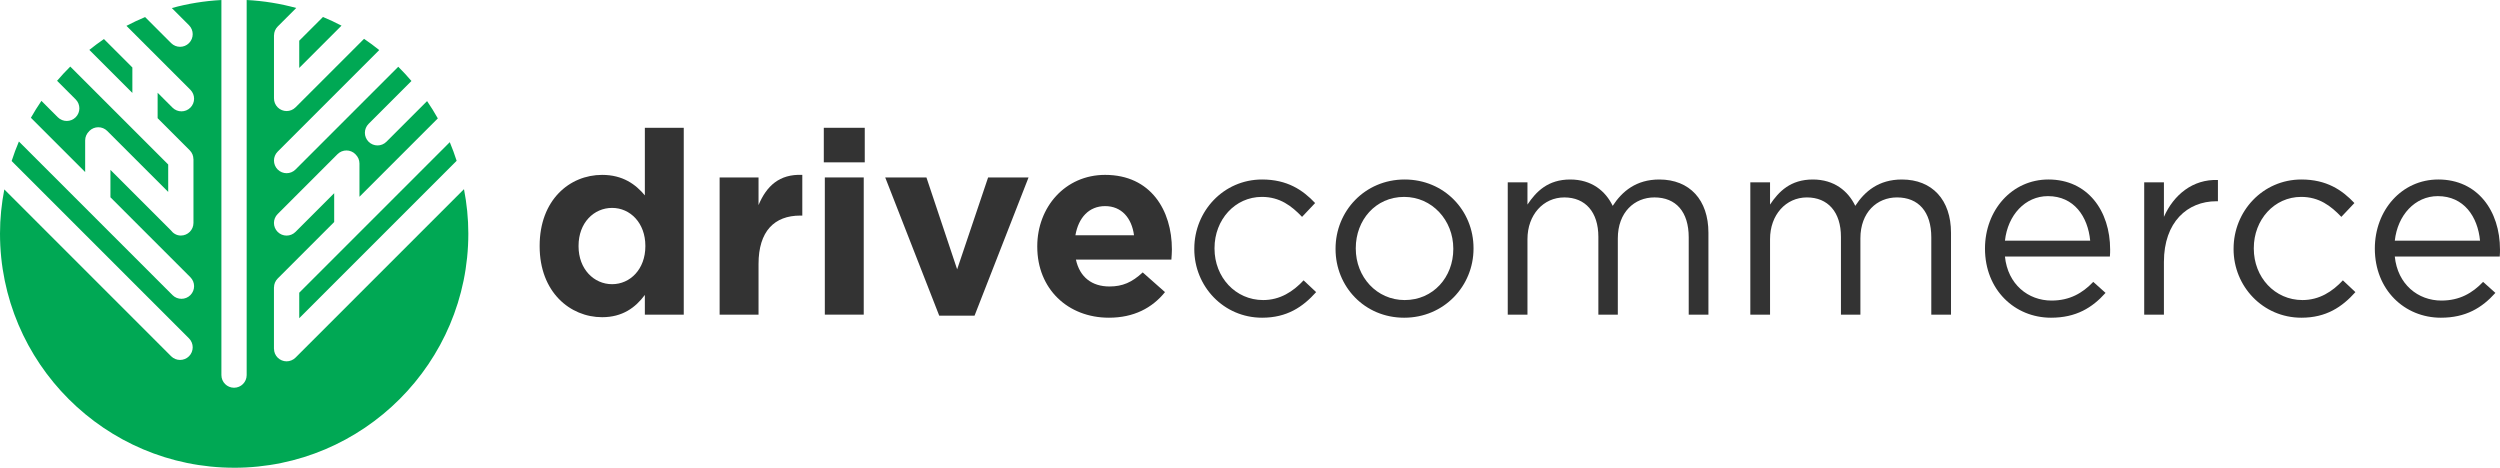
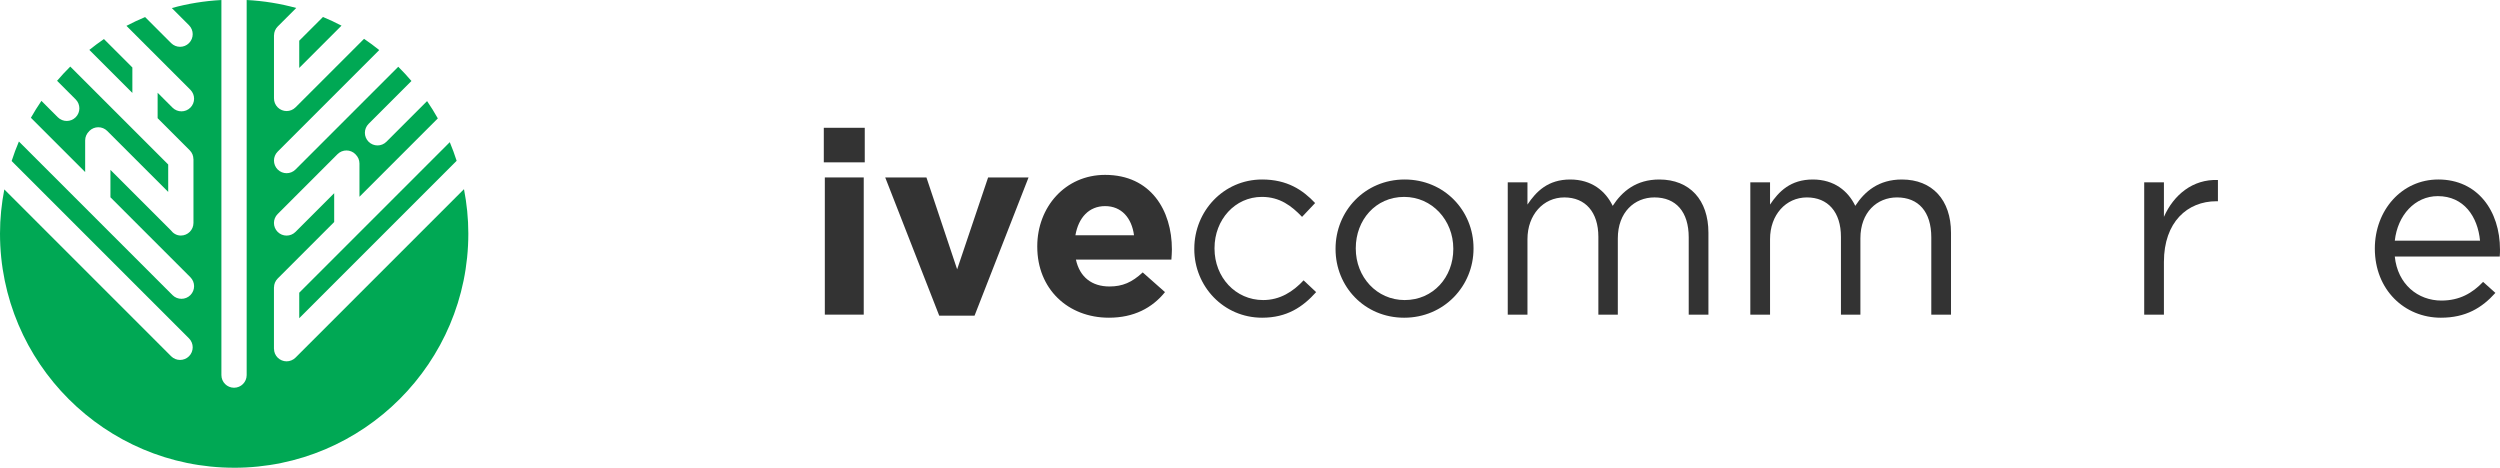
<svg xmlns="http://www.w3.org/2000/svg" viewBox="0 0 420.659 78.703">
  <defs>
    <style>.d{fill:#00a854;}.e{fill:#333;}</style>
  </defs>
  <g id="a" />
  <g id="b">
    <g id="c">
      <g>
        <path class="d" d="M50.351,49.253l25.331-25.33c.434,1.02,.807,2.07,1.155,3.133l-26.486,26.485v-4.288Zm0-42.405l3.994-3.993c1.067,.439,2.103,.933,3.119,1.461l-7.114,7.114V6.848Zm-22.047,25.445l-10.261-10.261c-.83-.829-2.175-.83-3.007,0-.014,.014-.018,.034-.032,.049-.411,.388-.674,.928-.674,1.538v5.327L5.198,19.815c.556-.972,1.138-1.925,1.773-2.843l2.757,2.759c.415,.415,.959,.622,1.502,.622,.545,0,1.088-.207,1.503-.622,.83-.83,.83-2.176,0-3.007l-3.131-3.13c.713-.825,1.446-1.63,2.223-2.393l11.068,11.067,.002,.002,5.408,5.408v4.615ZM15.033,8.395c.799-.632,1.608-1.254,2.456-1.824l4.783,4.783v4.281l-7.239-7.24Zm24.372,70.308C17.677,78.703,0,61.026,0,39.298c0-2.54,.262-5.019,.725-7.427l28.072,28.073c.415,.415,.959,.621,1.504,.621,.544,0,1.088-.206,1.503-.621,.829-.83,.829-2.175,0-3.006L1.958,27.094c.364-1.116,.764-2.216,1.223-3.285l25.848,25.849c.415,.415,.959,.622,1.503,.622,.545,0,1.088-.206,1.503-.622,.83-.83,.83-2.176,0-3.007l-13.454-13.454v-4.615l10.169,10.171c.388,.521,.978,.882,1.678,.882,1.174,0,2.125-.951,2.125-2.125v-10.712c0-.019-.01-.035-.011-.053-.006-.259-.052-.516-.153-.759-.108-.26-.262-.494-.459-.69v-.001l-5.408-5.408v-4.28l2.506,2.506c.415,.415,.959,.623,1.503,.623,.545,0,1.088-.208,1.503-.623,.83-.829,.83-2.175,0-3.005L21.276,4.347c1.024-.533,2.066-1.032,3.139-1.476l4.381,4.382c.415,.415,.959,.623,1.504,.623,.544,0,1.088-.207,1.503-.623,.829-.83,.829-2.176,0-3.007l-2.892-2.891C31.59,.613,34.38,.159,37.254,.002V63.117c0,1.174,.952,2.125,2.125,2.125,1.175,0,2.126-.951,2.126-2.125V0c2.873,.153,5.662,.604,8.341,1.343l-3.122,3.122h0c-.197,.196-.351,.431-.459,.691-.102,.244-.149,.504-.155,.764,0,.017-.009,.031-.009,.047v10.572l.002,.011c-.003,.548,.202,1.096,.621,1.513,.415,.415,.959,.623,1.502,.623,.544,0,1.087-.207,1.502-.623l11.53-11.529c.882,.591,1.725,1.232,2.555,1.889l-17.09,17.09c-.83,.831-.83,2.176,0,3.007,.415,.415,.959,.623,1.502,.623,.544,0,1.087-.208,1.502-.623l17.288-17.288c.776,.764,1.508,1.571,2.219,2.396l-7.213,7.214c-.83,.83-.83,2.176,0,3.006,.415,.415,.959,.623,1.502,.623,.543,0,1.087-.208,1.502-.623l6.838-6.838c.648,.941,1.243,1.915,1.808,2.912l-13.186,13.186v-5.603c0-.604-.257-1.142-.661-1.528-.011-.012-.014-.027-.025-.037-.829-.829-2.174-.83-3.006,0l-10.073,10.073c-.83,.829-.83,2.175,0,3.006,.415,.415,.959,.623,1.502,.623,.544,0,1.087-.207,1.502-.623l6.508-6.508v4.848l-9.512,9.514h0c-.197,.196-.351,.431-.459,.691-.101,.242-.147,.5-.153,.758-.001,.019-.011,.035-.011,.053v10.3c0,.019,.01,.034,.011,.053,.006,.259,.052,.516,.153,.759,.215,.52,.629,.934,1.149,1.149,.26,.108,.535,.164,.812,.164,.277,0,.552-.056,.812-.164,.26-.108,.495-.263,.691-.459l28.349-28.349c.467,2.423,.731,4.917,.731,7.473,0,21.728-17.677,39.404-39.404,39.404Z" />
        <g>
-           <path class="e" d="M90.803,41.443v-.086c0-7.709,5.039-11.93,10.509-11.93,3.489,0,5.642,1.594,7.193,3.446v-11.37h6.546v31.44h-6.546v-3.317c-1.594,2.154-3.79,3.748-7.193,3.748-5.384,0-10.509-4.221-10.509-11.93Zm17.787,0v-.086c0-3.833-2.541-6.374-5.599-6.374s-5.642,2.498-5.642,6.374v.086c0,3.833,2.584,6.375,5.642,6.375s5.599-2.541,5.599-6.375Z" />
-           <path class="e" d="M121.087,29.857h6.547v4.652c1.335-3.187,3.488-5.255,7.365-5.083v6.848h-.345c-4.35,0-7.02,2.627-7.02,8.14v8.528h-6.547V29.857Z" />
          <path class="e" d="M138.616,21.502h6.891v5.814h-6.891v-5.814Zm.172,8.355h6.547v23.085h-6.547V29.857Z" />
          <path class="e" d="M148.95,29.857h6.934l5.168,15.462,5.211-15.462h6.805l-9.087,23.257h-5.944l-9.088-23.257Z" />
          <path class="e" d="M174.534,41.529v-.086c0-6.59,4.694-12.017,11.413-12.017,7.709,0,11.241,5.987,11.241,12.533,0,.517-.043,1.12-.086,1.723h-16.064c.646,2.972,2.713,4.522,5.642,4.522,2.197,0,3.79-.689,5.599-2.368l3.747,3.316c-2.153,2.671-5.254,4.307-9.432,4.307-6.934,0-12.059-4.866-12.059-11.93Zm16.28-1.938c-.388-2.929-2.11-4.91-4.866-4.91-2.714,0-4.479,1.938-4.996,4.91h9.863Z" />
          <path class="e" d="M200.958,41.917v-.086c0-6.288,4.91-11.628,11.413-11.628,4.221,0,6.848,1.765,8.916,3.962l-2.197,2.326c-1.766-1.853-3.747-3.36-6.762-3.36-4.522,0-7.968,3.833-7.968,8.614v.086c0,4.824,3.532,8.657,8.183,8.657,2.843,0,5.039-1.421,6.805-3.317l2.11,1.981c-2.239,2.499-4.91,4.307-9.088,4.307-6.503,0-11.413-5.297-11.413-11.542Z" />
          <path class="e" d="M224.725,41.917v-.086c0-6.288,4.91-11.628,11.629-11.628,6.676,0,11.586,5.254,11.586,11.542v.086c0,6.288-4.953,11.629-11.672,11.629-6.676,0-11.543-5.254-11.543-11.542Zm19.812,0v-.086c0-4.78-3.575-8.699-8.269-8.699-4.824,0-8.14,3.919-8.14,8.614v.086c0,4.781,3.532,8.657,8.226,8.657,4.824,0,8.183-3.876,8.183-8.571Z" />
          <path class="e" d="M253.699,30.676h3.317v3.747c1.464-2.196,3.446-4.22,7.193-4.22,3.618,0,5.943,1.938,7.149,4.435,1.594-2.455,3.962-4.435,7.838-4.435,5.125,0,8.269,3.445,8.269,8.958v13.782h-3.316v-13.007c0-4.307-2.153-6.719-5.771-6.719-3.359,0-6.159,2.499-6.159,6.891v12.835h-3.273v-13.093c0-4.177-2.196-6.632-5.728-6.632s-6.202,2.929-6.202,7.02v12.705h-3.317V30.676Z" />
          <path class="e" d="M294.516,30.676h3.317v3.747c1.464-2.196,3.446-4.22,7.193-4.22,3.618,0,5.943,1.938,7.149,4.435,1.594-2.455,3.962-4.435,7.838-4.435,5.125,0,8.269,3.445,8.269,8.958v13.782h-3.316v-13.007c0-4.307-2.153-6.719-5.771-6.719-3.359,0-6.159,2.499-6.159,6.891v12.835h-3.273v-13.093c0-4.177-2.197-6.632-5.728-6.632s-6.202,2.929-6.202,7.02v12.705h-3.317V30.676Z" />
-           <path class="e" d="M345.2,50.574c3.058,0,5.211-1.25,7.02-3.144l2.067,1.852c-2.239,2.498-4.953,4.177-9.174,4.177-6.115,0-11.112-4.694-11.112-11.629,0-6.46,4.522-11.628,10.681-11.628,6.59,0,10.379,5.254,10.379,11.801,0,.302,0,.646-.043,1.162h-17.659c.474,4.695,3.919,7.409,7.839,7.409Zm6.503-10.078c-.388-4.049-2.714-7.494-7.107-7.494-3.833,0-6.762,3.187-7.236,7.494h14.342Z" />
          <path class="e" d="M360.792,30.676h3.317v5.814c1.637-3.705,4.867-6.375,9.087-6.202v3.574h-.258c-4.867,0-8.829,3.489-8.829,10.208v8.872h-3.317V30.676Z" />
-           <path class="e" d="M375.831,41.917v-.086c0-6.288,4.91-11.628,11.413-11.628,4.221,0,6.848,1.765,8.916,3.962l-2.197,2.326c-1.766-1.853-3.747-3.36-6.762-3.36-4.522,0-7.968,3.833-7.968,8.614v.086c0,4.824,3.532,8.657,8.183,8.657,2.842,0,5.039-1.421,6.805-3.317l2.11,1.981c-2.239,2.499-4.91,4.307-9.088,4.307-6.503,0-11.413-5.297-11.413-11.542Z" />
          <path class="e" d="M410.796,50.574c3.058,0,5.211-1.25,7.02-3.144l2.067,1.852c-2.239,2.498-4.953,4.177-9.173,4.177-6.116,0-11.112-4.694-11.112-11.629,0-6.46,4.522-11.628,10.681-11.628,6.59,0,10.379,5.254,10.379,11.801,0,.302,0,.646-.043,1.162h-17.659c.474,4.695,3.919,7.409,7.839,7.409Zm6.503-10.078c-.388-4.049-2.714-7.494-7.106-7.494-3.833,0-6.762,3.187-7.236,7.494h14.342Z" />
        </g>
      </g>
    </g>
  </g>
</svg>